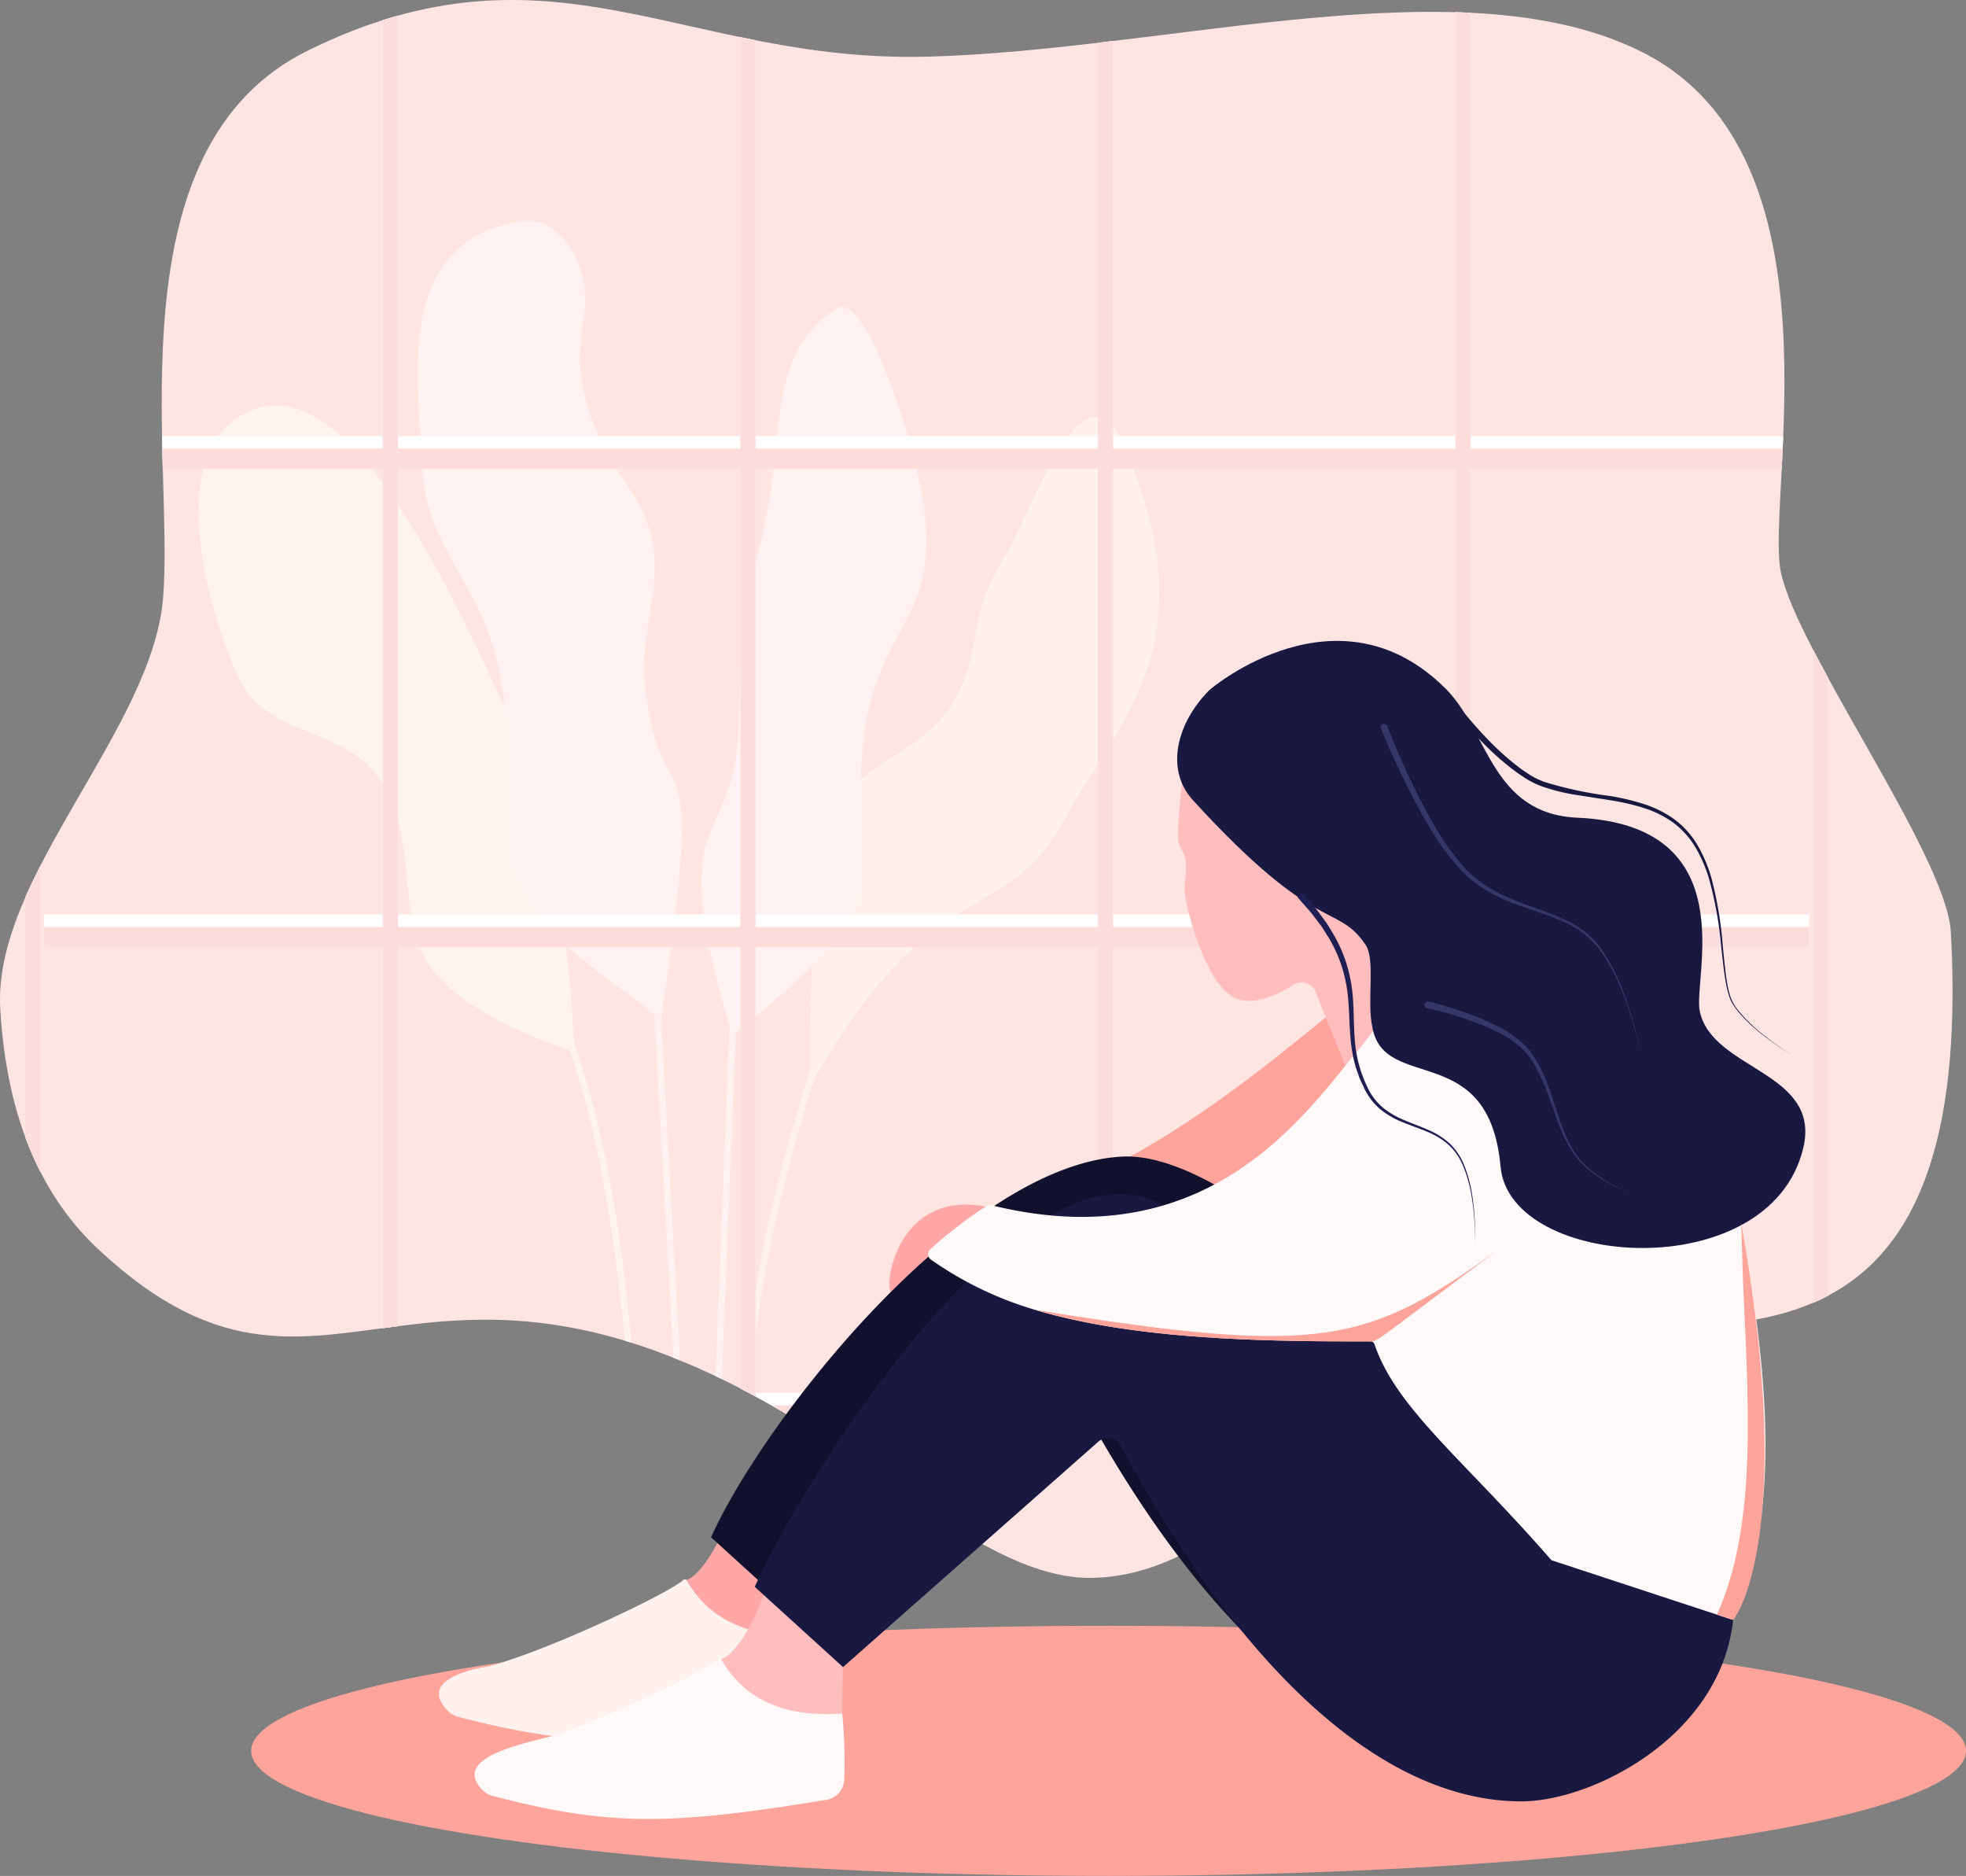
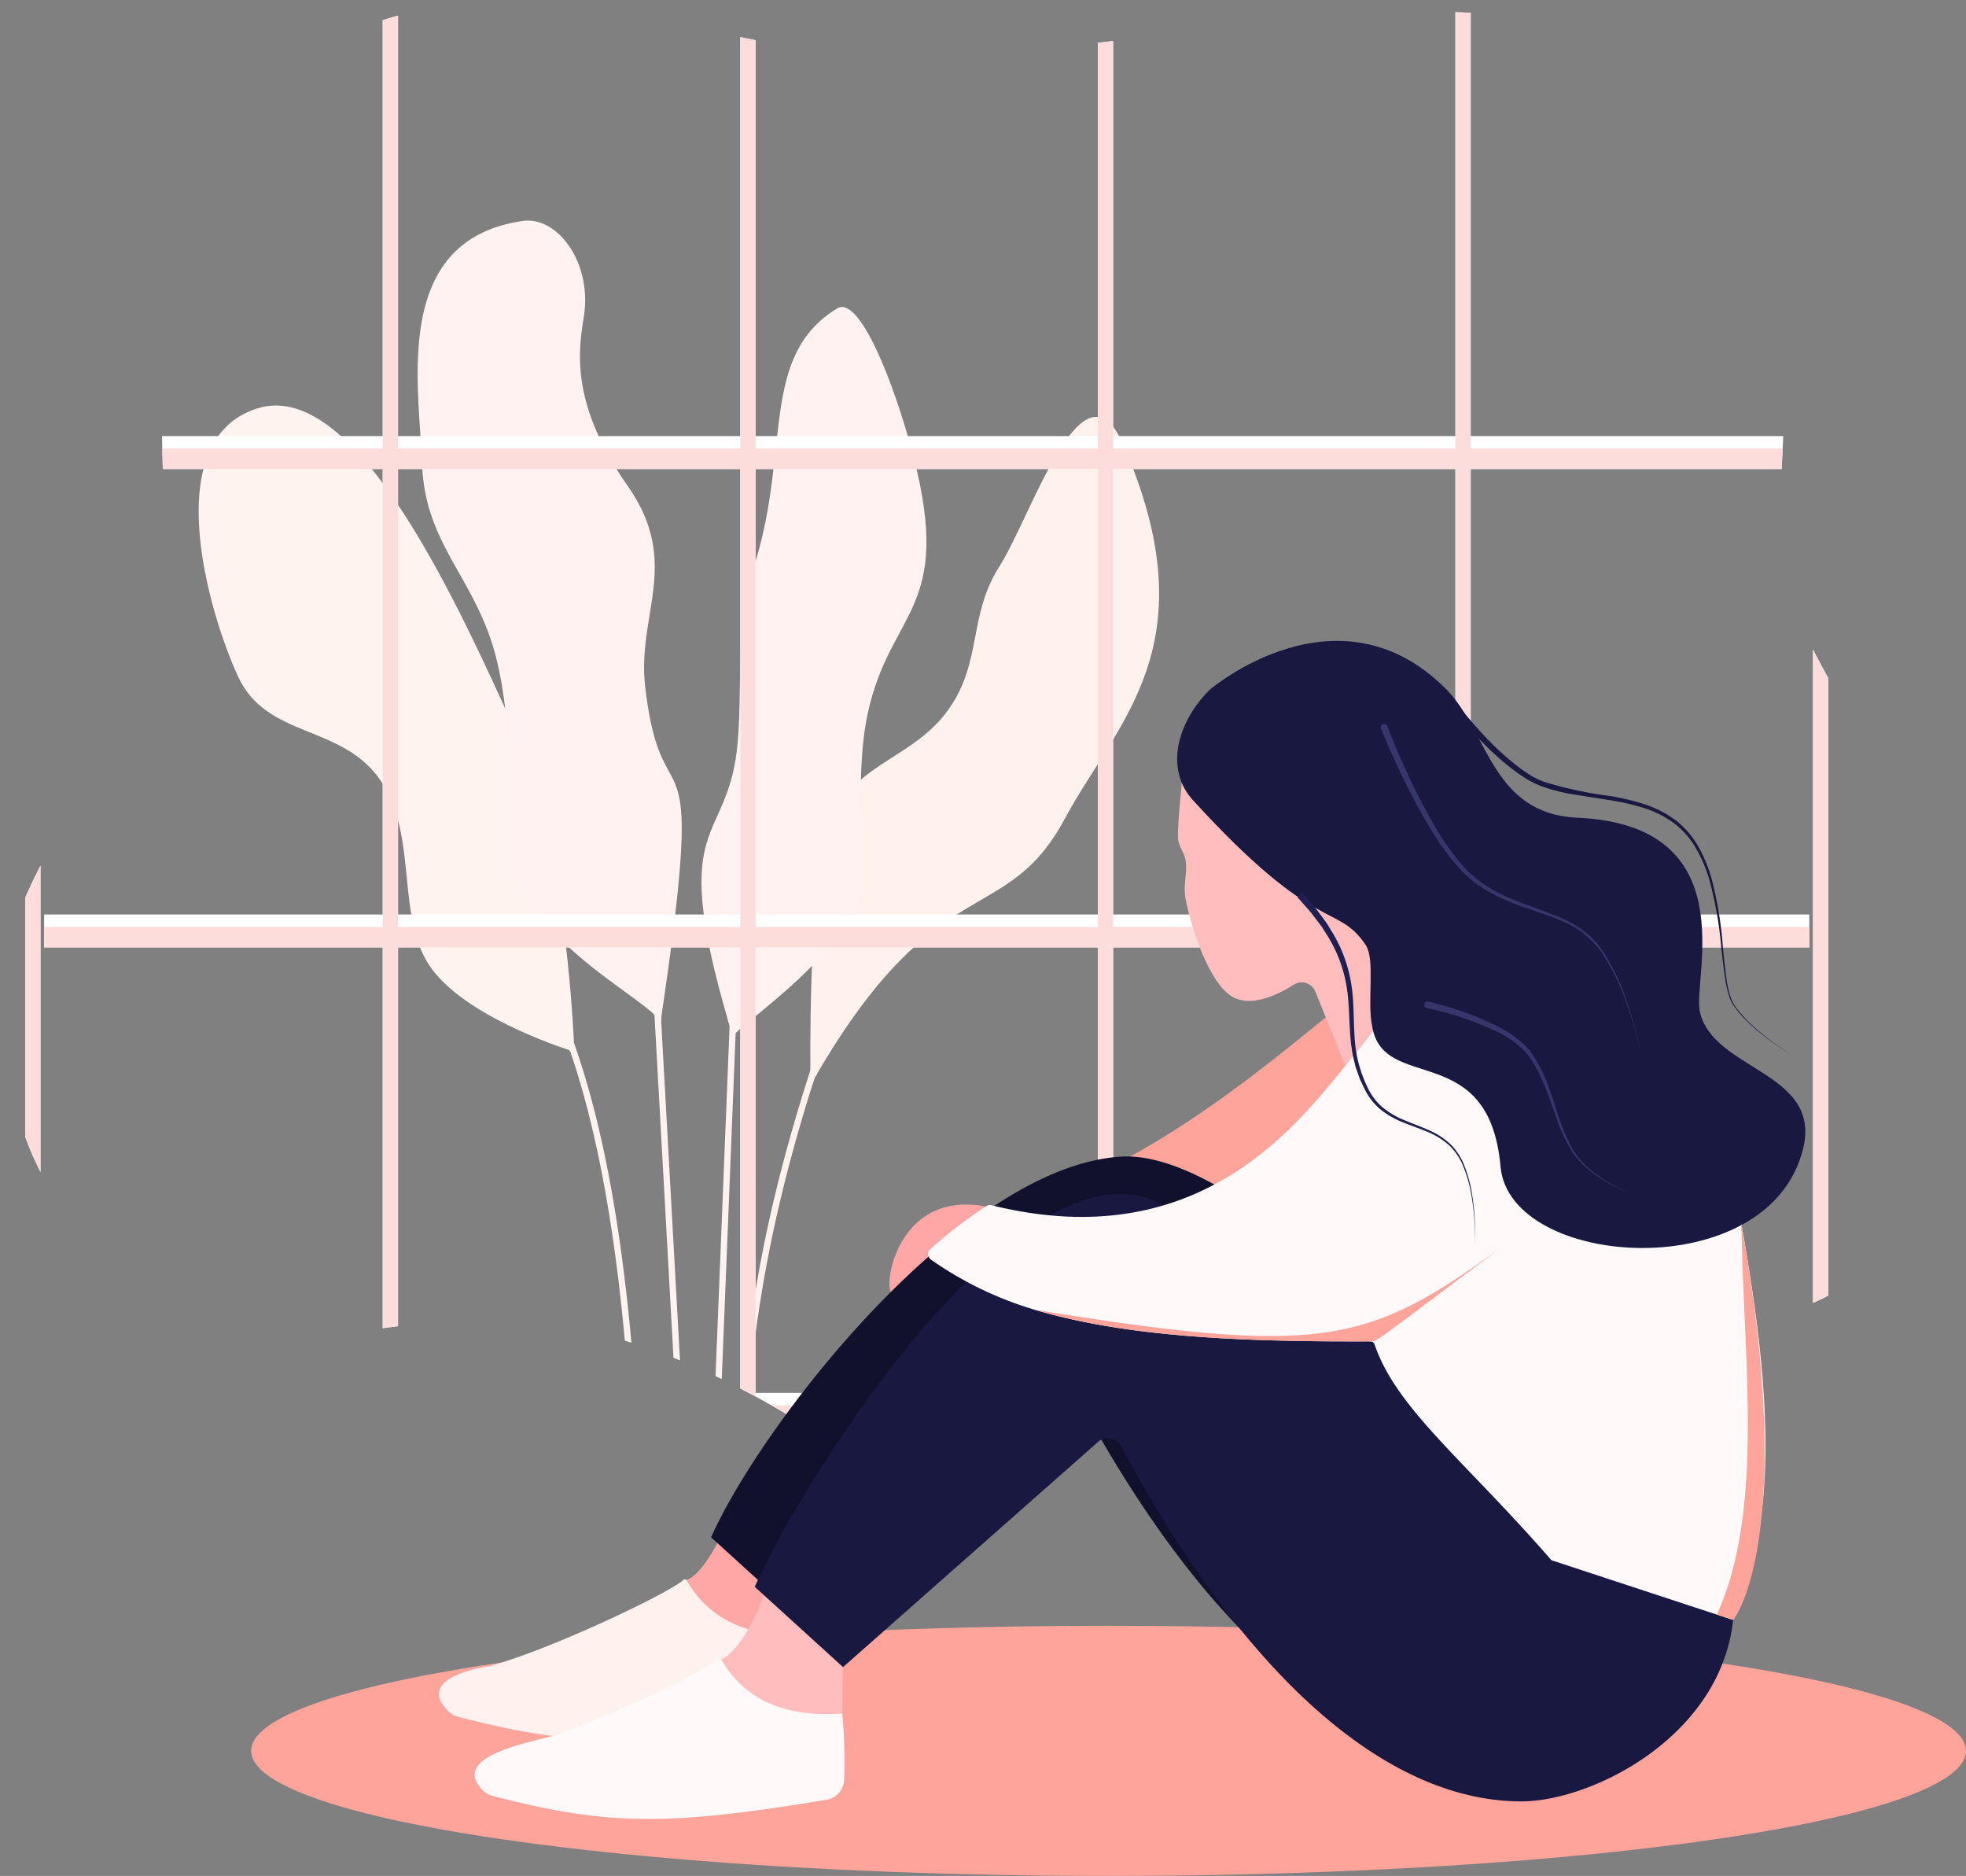
<svg xmlns="http://www.w3.org/2000/svg" width="230.511" height="219.9" viewBox="0 0 230.511 219.9">
  <rect x="0" y="0" width="230.511" height="219.9" fill="#808080" stroke="none" />
  <defs>
    <clipPath id="clip-path">
      <path id="Trazado_7546" data-name="Trazado 7546" d="M37.019,184.334c-.88-15.383,17.867-32.786,19.094-48.147C57.447,119.5,49.9,83.429,73.141,72.01c28.576-14.039,43.982,1.475,72.552.742s63.269-11.206,84.173-.363c23.6,12.239,14.144,51.937,15.911,60.7,1.873,9.29,19.464,33.37,19.948,42.291,3.453,63.563-39.406,40.135-56.831,48.292-14.981,7.013-27.131,27.316-44.108,27.4-6.864.035-14.747-4.725-22.74-10.631-55.071-40.693-64.58-.951-93.5-27.86C42.222,206.7,37.785,197.729,37.019,184.334Z" transform="translate(-36.989 -66.109)" fill="none" />
    </clipPath>
  </defs>
  <g id="img_reclamo" transform="translate(-36.989 -66.109)">
    <g id="Grupo_6666" data-name="Grupo 6666" transform="translate(36.989 66.109)">
      <g id="Grupo_6665" data-name="Grupo 6665" clip-path="url(#clip-path)">
-         <path id="Trazado_7531" data-name="Trazado 7531" d="M37.019,184.334c-.88-15.383,17.867-32.786,19.094-48.147C57.447,119.5,49.9,83.429,73.141,72.01c28.576-14.039,43.982,1.475,72.552.742s63.269-11.206,84.173-.363c23.6,12.239,14.144,51.937,15.911,60.7,1.873,9.29,19.464,33.37,19.948,42.291,3.453,63.563-39.406,40.135-56.831,48.292-14.981,7.013-27.131,27.316-44.108,27.4-6.864.035-14.747-4.725-22.74-10.631-55.071-40.693-64.58-.951-93.5-27.86C42.222,206.7,37.785,197.729,37.019,184.334Z" transform="translate(-36.989 -66.109)" fill="#ffe5e2" />
        <g id="Grupo_6650" data-name="Grupo 6650" transform="translate(23.289 25.86)">
          <g id="Grupo_6639" data-name="Grupo 6639" transform="translate(62.5 23.006)">
            <g id="Grupo_6637" data-name="Grupo 6637" transform="translate(8.892)">
              <g id="Grupo_6635" data-name="Grupo 6635" transform="translate(0.327)">
                <path id="Trazado_7532" data-name="Trazado 7532" d="M265.443,215.292c-6.991,13.048-14.873,5.618-29.124,30.022-.089.148-.178.3-.267.46-.148.26-.3.52-.453.787,0,0-.007-.49-.022-1.344v-.378c-.045-5.871.03-24.983,2.724-30.112,3.184-6.086,9.538-6.62,13.5-12.224s2.227-10.911,5.967-16.774,9.76-25.087,14.5-14.213C282.529,195.074,271.5,204,265.443,215.292Z" transform="translate(-235.569 -168.245)" fill="#fff2ed" />
              </g>
              <g id="Grupo_6636" data-name="Grupo 6636" transform="translate(0 17.922)">
                <path id="Trazado_7533" data-name="Trazado 7533" d="M266.749,205.9a57.461,57.461,0,0,0-1.351,7.266c-.572,4.112-1.113,7.994-3.889,12.172-2.2,3.31-5.084,4.8-7.882,6.249-2.62,1.358-5.336,2.769-7.474,5.7-4.26,5.848-7.177,16.328-10.191,27.565-.089.148-.178.3-.267.46-.089.282-.178.564-.26.839l-.193-.052-.356-.1.334-1.247c.163-.6.319-1.2.482-1.8,2.872-10.658,5.73-20.455,9.849-26.111,2.241-3.073,5.04-4.52,7.734-5.915,2.835-1.469,5.515-2.858,7.608-6.012,2.68-4.03,3.184-7.659,3.771-11.86a58.36,58.36,0,0,1,1.366-7.355Z" transform="translate(-234.886 -205.705)" fill="#fff2ed" />
              </g>
            </g>
            <g id="Grupo_6638" data-name="Grupo 6638" transform="translate(0 75.169)">
              <path id="Trazado_7534" data-name="Trazado 7534" d="M226.692,325.59c-.237.72-.467,1.426-.69,2.13-.089.282-.178.564-.26.839-6.316,20.047-7.86,34.32-8.7,55.925l-.743-.03c.854-22.229,2.472-36.717,9.226-57.669.148-.468.3-.943.46-1.425l.022.007Z" transform="translate(-216.301 -325.36)" fill="#fff2ed" />
            </g>
          </g>
          <g id="Grupo_6645" data-name="Grupo 6645" transform="translate(0 21.675)">
            <g id="Grupo_6642" data-name="Grupo 6642">
              <g id="Grupo_6640" data-name="Grupo 6640">
                <path id="Trazado_7535" data-name="Trazado 7535" d="M129.714,241.214s-11.984-3.609-16.554-9.5-1.6-15.721-6.186-22.339S93.691,204.553,90.3,197.25s-9.487-27.8,2.274-31.457,23.961,24.09,30.186,37.71S129.714,241.214,129.714,241.214Z" transform="translate(-85.667 -165.464)" fill="#fff3f0" />
              </g>
              <g id="Grupo_6641" data-name="Grupo 6641" transform="translate(9.625 16.462)">
                <path id="Trazado_7536" data-name="Trazado 7536" d="M140.46,258.974l-.253.186-.3.222c-.052-.074-.111-.148-.171-.222v-.007c-.044-.06-.1-.126-.141-.186-1.418-1.878-2.776-3.392-4.09-4.869-2.546-2.843-4.95-5.522-6.828-9.983-1.292-3.08-1.336-6.621-1.388-10.369-.067-4.713-.133-9.582-2.575-14.354-4.416-8.639-10.5-12.952-18.934-18.911l.431-.609c8.513,6.027,14.666,10.376,19.164,19.179,2.516,4.928,2.591,10.116,2.657,14.688.052,3.674.1,7.14,1.336,10.086,1.818,4.349,4.074,6.865,6.687,9.775,1.069,1.2,2.167,2.42,3.3,3.845q.412.512.824,1.069c.074.089.141.186.215.282v.007Z" transform="translate(-105.784 -199.872)" fill="#fff3f0" />
              </g>
            </g>
            <g id="Grupo_6643" data-name="Grupo 6643" transform="translate(43.002 74.035)">
              <path id="Trazado_7537" data-name="Trazado 7537" d="M176.787,321.567c-.074-.23-.148-.453-.237-.675-.052-.021-.7-.4-.8-.683h0l-.2.075c.178.482.356.972.527,1.477.015.052.037.1.052.156,4.609,13.456,7.14,32.746,7.741,58.864l.743-.015c-.6-26.163-3.132-45.5-7.764-59.028Z" transform="translate(-175.548 -320.209)" fill="#fff3f0" />
            </g>
            <g id="Grupo_6644" data-name="Grupo 6644" transform="translate(44.708 74.591)">
              <path id="Trazado_7538" data-name="Trazado 7538" d="M179.114,321.371" transform="translate(-179.114 -321.371)" fill="#fff3f0" />
            </g>
          </g>
          <g id="Grupo_6647" data-name="Grupo 6647" transform="translate(58.956 10.126)">
            <g id="Grupo_6646" data-name="Grupo 6646">
              <path id="Trazado_7539" data-name="Trazado 7539" d="M228.381,189.011c-1.685,7.823-.126,19.461-1.039,21.843-2.516,6.643-11.86,13.174-14.436,15.572-.134.126-.253.245-.349.349-.126-.409-.245-.81-.364-1.2,0-.015-.007-.03-.007-.044-.067-.223-.133-.438-.193-.646-7.1-24.314.081-20.1,1.158-32.6.542-6.2-.3-13.4,2.056-21.041,4.112-13.36.542-24.233,9.6-29.755,2.59-1.581,6.658,8.595,8.944,17.375C238.453,176.95,231.008,176.8,228.381,189.011Z" transform="translate(-208.895 -141.324)" fill="#fff2f1" />
              <path id="Trazado_7540" data-name="Trazado 7540" d="M229.673,172.589c-2.36,28.048-6.2,44.488-13.323,67.875-.141.483-.289.965-.438,1.447l-.334-.1-.015-.007c-.067-.223-.133-.438-.193-.646,7.274-23.825,11.17-40.295,13.56-68.632Z" transform="translate(-212.273 -157.596)" fill="#fff2f1" />
            </g>
            <rect id="Rectángulo_3147" data-name="Rectángulo 3147" width="61.53" height="0.742" transform="translate(0.89 144.321) rotate(-87.702)" fill="#fff2f1" />
          </g>
          <g id="Grupo_6649" data-name="Grupo 6649" transform="translate(25.681)">
            <g id="Grupo_6648" data-name="Grupo 6648">
              <path id="Trazado_7541" data-name="Trazado 7541" d="M167.939,213.309c-.022.133-.037.267-.06.408l-.045.29a7.478,7.478,0,0,0-.727-.772c-.007-.008-.015-.015-.022-.015-3.392-3.117-13-8.127-16.6-16.833-1.343-3.244.727-14.147-1.9-24.827-2.3-9.374-8.357-13.271-8.714-22.742s-3.6-26.341,11.749-28.612c4.164-.616,8.231,4.958,7.2,11.259-.7,4.26-1.448,10.361,5.166,19.825,6.294,9.01,1.054,14.992,2.034,23.491C168.035,192.215,173.364,176.688,167.939,213.309Z" transform="translate(-139.343 -120.16)" fill="#fff2f1" />
              <path id="Trazado_7542" data-name="Trazado 7542" d="M176.543,227.523l.015.267-.059.022-.341.148c-.126-.3-.253-.594-.386-.883a.358.358,0,0,0-.022-.052c-1.4-3.2-2.776-5.878-4.112-8.476-2.739-5.329-5.1-9.924-6.762-17.049-1.41-6.042-1.3-12.179-1.18-18.117a71.189,71.189,0,0,0-.572-13.531c-1.67-9.233-3.622-14.1-7.17-22.949l.69-.275c3.563,8.884,5.522,13.783,7.207,23.09a71.072,71.072,0,0,1,.586,13.679c-.111,5.893-.23,11.979,1.158,17.932,1.641,7.036,3.986,11.6,6.7,16.878,1.291,2.516,2.62,5.106,3.978,8.156.074.178.148.349.23.527.03.074.059.148.1.223C176.58,227.249,176.565,227.383,176.543,227.523Z" transform="translate(-148.007 -133.966)" fill="#fff2f1" />
            </g>
            <path id="Trazado_7543" data-name="Trazado 7543" d="M201.639,378.152l-.742.037L197.335,314v-.037l-.037-.646.542-.03h0l.23.527.037.631.015.267Z" transform="translate(-169.57 -220.89)" fill="#fff2f1" />
          </g>
        </g>
        <g id="Grupo_6664" data-name="Grupo 6664" transform="translate(2.95 -114.136)">
          <path id="Trazado_7544" data-name="Trazado 7544" d="M127,52.741V104.96H86.873V52.741Zm41.924,0V104.96H128.8V52.741Zm41.924,0V104.96h-40.13V52.741ZM127-3.337V48.882H86.873V-3.337Zm41.924,0V48.882H128.8V-3.337Zm1.794,0h40.13V48.882h-40.13ZM127-59.415V-7.2H86.873V-59.415Zm41.924,0V-7.2H128.8V-59.415Zm41.924,0V-7.2h-40.13V-59.415ZM127-115.494v52.218H86.873v-52.218Zm41.924,0v52.218H128.8v-52.218Zm41.924,0v52.218h-40.13v-52.218Zm-165.9-55.5v-1.461H43.155V105.841H44.95V-170.993Zm167.7,0v-1.461h-1.794v53.1h-40.13v-53.1h-1.795v53.1H128.8v-53.1H127v53.1H86.873v-53.1H85.079v53.1h-39.7v3.861h39.7v52.218h-39.7v3.86h39.7V-7.2h-39.7v3.86h39.7V48.882h-39.7v3.86h39.7V104.96h-39.7v3.86H252.342v-3.86h-39.7V52.741h39.7v-3.86h-39.7V-3.337h39.7V-7.2h-39.7V-59.415h39.7v-3.86h-39.7v-52.218h39.7v-3.861h-39.7Zm41.924,0v-1.461h-1.794V105.841h1.794V-170.993Z" transform="translate(-43.155 172.454)" fill="#fff" />
          <g id="Grupo_6663" data-name="Grupo 6663" transform="translate(0 1.461)">
            <g id="Grupo_6651" data-name="Grupo 6651" transform="translate(212.591 191.809)">
              <path id="Trazado_7545" data-name="Trazado 7545" d="M487.506,231.512" transform="translate(-487.506 -231.512)" fill="#fddddb" />
            </g>
            <g id="Grupo_6652" data-name="Grupo 6652">
              <rect id="Rectángulo_3148" data-name="Rectángulo 3148" width="1.794" height="276.834" fill="#fddddb" />
            </g>
            <g id="Grupo_6653" data-name="Grupo 6653" transform="translate(41.924)">
              <rect id="Rectángulo_3149" data-name="Rectángulo 3149" width="1.794" height="276.834" fill="#fddddb" />
            </g>
            <g id="Grupo_6654" data-name="Grupo 6654" transform="translate(83.848)">
              <rect id="Rectángulo_3150" data-name="Rectángulo 3150" width="1.794" height="276.834" fill="#fddddb" />
            </g>
            <g id="Grupo_6655" data-name="Grupo 6655" transform="translate(125.772)">
              <rect id="Rectángulo_3151" data-name="Rectángulo 3151" width="1.794" height="276.834" fill="#fddddb" />
            </g>
            <g id="Grupo_6656" data-name="Grupo 6656" transform="translate(167.695)">
              <rect id="Rectángulo_3152" data-name="Rectángulo 3152" width="1.794" height="276.834" fill="#fddddb" />
            </g>
            <g id="Grupo_6657" data-name="Grupo 6657" transform="translate(209.619)">
              <rect id="Rectángulo_3153" data-name="Rectángulo 3153" width="1.794" height="276.834" fill="#fddddb" />
            </g>
            <g id="Grupo_6658" data-name="Grupo 6658" transform="translate(2.227 277.413)">
              <rect id="Rectángulo_3154" data-name="Rectángulo 3154" width="206.959" height="2.4" fill="#fddddb" />
            </g>
            <g id="Grupo_6659" data-name="Grupo 6659" transform="translate(2.227 221.335)">
              <rect id="Rectángulo_3155" data-name="Rectángulo 3155" width="206.959" height="2.4" fill="#fddddb" />
            </g>
            <g id="Grupo_6660" data-name="Grupo 6660" transform="translate(2.227 165.256)">
              <rect id="Rectángulo_3156" data-name="Rectángulo 3156" width="206.959" height="2.4" transform="translate(0 0)" fill="#fddddb" />
            </g>
            <g id="Grupo_6661" data-name="Grupo 6661" transform="translate(2.227 109.178)">
              <rect id="Rectángulo_3157" data-name="Rectángulo 3157" width="206.959" height="2.4" transform="translate(0 0)" fill="#fddddb" />
            </g>
            <g id="Grupo_6662" data-name="Grupo 6662" transform="translate(2.227 53.099)">
              <rect id="Rectángulo_3158" data-name="Rectángulo 3158" width="206.959" height="2.4" transform="translate(0 0)" fill="#fddddb" />
            </g>
          </g>
        </g>
      </g>
    </g>
    <ellipse id="Elipse_77" data-name="Elipse 77" cx="100.532" cy="14.661" rx="100.532" ry="14.661" transform="translate(66.435 256.686)" fill="#fea49b" />
    <path id="Trazado_7547" data-name="Trazado 7547" d="M218.947,449.217l.086-8.014-8.749-7.888c-1.111,5-4.492,10-5.973,9.5l2.48,9.313,6.586.191Z" transform="translate(-87.27 -191.523)" fill="#ffa7a6" />
    <path id="Trazado_7548" data-name="Trazado 7548" d="M187.787,459.519a59.9,59.9,0,0,1,.226,7.745,2.48,2.48,0,0,1-2,2.351c-18.786,3.108-25.751,3.051-39.2-.435a2.56,2.56,0,0,1-1.171-.669c-4.078-4.078,4.715-5.233,4.755-5.243,7.071-1.881,21.033-8.518,22.846-10.14a.236.236,0,0,1,.364.063C176.219,457.712,180.791,460.021,187.787,459.519Z" transform="translate(-56.11 -201.825)" fill="#fff1ed" />
    <path id="Trazado_7549" data-name="Trazado 7549" d="M266.932,361.609c-10.809-2.529-12.644,8.763-11.8,9.869l4.675-4.225A15.729,15.729,0,0,0,266.932,361.609Z" transform="translate(-113.683 -153.931)" fill="#ffa7a6" />
    <path id="Trazado_7550" data-name="Trazado 7550" d="M276.243,331.9c21.726-4.267,40.538-23.941,47.769-28.409,5.14-3.175,12.089,2.5,12.089,2.5l-14.975,13.287s-10.161,9.55-16.194,12.021c-1.735.711-3.554-3.056-4.167-3.009C298.024,328.5,276.243,331.9,276.243,331.9Z" transform="translate(-124.787 -123.309)" fill="#fea49b" />
    <path id="Trazado_7551" data-name="Trazado 7551" d="M227.447,468.613l.086-8.014-8.749-7.888c-1.111,5-4.492,10-5.972,9.5l2.479,9.313,6.586.191Z" transform="translate(-91.703 -201.639)" fill="#ffbebd" />
    <path id="Trazado_7552" data-name="Trazado 7552" d="M196.414,478.947a59.9,59.9,0,0,1,.226,7.745,2.48,2.48,0,0,1-2,2.351c-18.786,3.108-25.751,3.051-39.2-.434a2.565,2.565,0,0,1-1.17-.669c-4.22-4.22,6.669-5.767,8.973-6.607,7.274-2.65,16.941-7.345,18.582-8.738a.288.288,0,0,1,.439.073C184.88,477.157,189.444,479.447,196.414,478.947Z" transform="translate(-60.671 -211.973)" fill="#fffaf9" />
    <path id="Trazado_7553" data-name="Trazado 7553" d="M254.164,377.568c23.261,43.273,50.267,52.19,69.951,29.836,0,0-44.13-59.153-64.778-57.928-18.555,1.1-41.969,30.952-48.088,44.623l10.352,9.412,29.876-26.375A1.712,1.712,0,0,1,254.164,377.568Z" transform="translate(-90.888 -147.785)" fill="#11112d" />
    <path id="Trazado_7554" data-name="Trazado 7554" d="M264.867,388.169c15.088,28.07,31.753,41.683,46.972,41.683,8.243,0,23.4-7.576,24.832-21.321-19.138-12.386-29.365-26.368-66.631-48.455-15.991-9.477-41.97,30.952-48.088,44.623l10.352,9.412,29.876-26.375A1.713,1.713,0,0,1,264.867,388.169Z" transform="translate(-96.471 -152.582)" fill="#191841" />
    <path id="Trazado_7555" data-name="Trazado 7555" d="M347.838,293.463,341.78,278.5a1.727,1.727,0,0,0-2.523-.819c-1.808,1.149-4.708,2.561-6.908,1.573-3.446-1.547-5.721-10.651-5.854-12.1s.224-2.57.109-3.75-.644-1.445-.889-2.606.662-9.065.662-9.065l22.658-1.266s6.088,15.8,7.122,15.321-6.221,6.508-6.221,6.508l9.451,11.368Z" transform="translate(-150.568 -96.153)" fill="#ffbebd" />
    <path id="Trazado_7556" data-name="Trazado 7556" d="M358.814,373.955c-.075.082-.154.157-.232.232l-4.326-1.42-16.729-5.5C327.313,355.527,319.366,349.525,316.8,342a.514.514,0,0,0-.484-.386,5.2,5.2,0,0,0-.555,0c-11.593.032-22.967-.287-32.751-2.222-2.1-.417-4.129-.9-6.068-1.486a41.823,41.823,0,0,1-12.168-5.875.788.788,0,0,1-.067-1.223,51.75,51.75,0,0,1,6.567-5.049.787.787,0,0,1,.613-.1c.582.146,1.152.276,1.719.393,24.083,5.1,35.1-11.188,40.99-18.243,8.648-10.362,8.907-18.759,17.4-13.147,8.833,2.316,24.044,15.663,27.749,33.038.106.5.2.991.291,1.495C362.6,344.024,364.744,361.752,358.814,373.955Z" transform="translate(-118.635 -118.268)" fill="#fffaf9" />
    <path id="Trazado_7557" data-name="Trazado 7557" d="M386.751,266.558c-.836-3.91,5.382-21.806-14.336-22.693-10.115-.455-10.448-10.115-15.447-15.114-12.583-12.583-27.446-.116-27.712.15-3.78,3.78-5.255,9.264-1.94,12.9,14.6,16.006,16.925,12,20.256,16.973,1.166,1.744.142,6.568.765,9.525,1.283,7.946,13.711,1.449,15.056,16.478,1.077,12.031,31.582,14.1,35.486-2.17C401.044,273.59,388.235,273.5,386.751,266.558Z" transform="translate(-150.465 -81.902)" fill="#191841" />
    <path id="Trazado_7558" data-name="Trazado 7558" d="M390.778,235.063a51.025,51.025,0,0,0,5.122,6.13,32.528,32.528,0,0,0,2.962,2.668c.265.2.523.408.793.6l.82.557a9.936,9.936,0,0,0,1.751.863,45.731,45.731,0,0,0,7.818,1.668,28.314,28.314,0,0,1,3.947.957,12.641,12.641,0,0,1,3.63,1.861,10.268,10.268,0,0,1,2.671,3.078,16.8,16.8,0,0,1,1.557,3.749,44.271,44.271,0,0,1,1.326,7.964c.136,1.337.251,2.676.457,4a11.711,11.711,0,0,0,.449,1.95,5.364,5.364,0,0,0,1.015,1.7,18.712,18.712,0,0,0,2.9,2.779,33.825,33.825,0,0,0,3.3,2.305,33.8,33.8,0,0,1-3.332-2.266,18.789,18.789,0,0,1-2.942-2.756c-.1-.133-.216-.26-.316-.4l-.289-.417a3.873,3.873,0,0,1-.45-.913,11.911,11.911,0,0,1-.479-1.967c-.223-1.33-.354-2.669-.506-4a44.106,44.106,0,0,0-1.413-7.9A16.486,16.486,0,0,0,420,253.618a9.913,9.913,0,0,0-2.611-2.939,12.241,12.241,0,0,0-3.533-1.755,27.856,27.856,0,0,0-3.892-.893l-3.983-.622a22.23,22.23,0,0,1-3.959-.978,10.546,10.546,0,0,1-1.869-.895l-.854-.565c-.281-.192-.548-.4-.823-.6a33.276,33.276,0,0,1-3.058-2.687,51.709,51.709,0,0,1-5.28-6.167Z" transform="translate(-184.188 -88.121)" fill="#191841" />
    <path id="Trazado_7559" data-name="Trazado 7559" d="M376.125,243.736c.771,1.98,1.62,3.947,2.525,5.877s1.875,3.835,2.949,5.675a28.66,28.66,0,0,0,3.694,5.162,6.317,6.317,0,0,0,.566.55c.2.174.383.361.588.525a15.03,15.03,0,0,0,1.282.924,18.067,18.067,0,0,0,2.81,1.475c1.953.844,4.022,1.435,5.995,2.31a12.7,12.7,0,0,1,2.792,1.638,6.561,6.561,0,0,1,.619.526l.573.577a13.416,13.416,0,0,1,.979,1.29,25.475,25.475,0,0,1,2.742,5.814,47.783,47.783,0,0,1,1.662,6.206,47.762,47.762,0,0,0-1.755-6.173,25.341,25.341,0,0,0-2.812-5.735,10.477,10.477,0,0,0-4.919-3.871c-1.958-.834-4.034-1.394-6.029-2.218a18.5,18.5,0,0,1-2.895-1.464,15.519,15.519,0,0,1-1.337-.933c-.215-.167-.411-.357-.618-.535a6.583,6.583,0,0,1-.594-.56,29.179,29.179,0,0,1-3.85-5.2c-1.115-1.844-2.119-3.748-3.063-5.679s-1.823-3.89-2.638-5.889a.393.393,0,1,1,.729-.3v0Z" transform="translate(-176.485 -92.511)" fill="#36366a" />
    <path id="Trazado_7560" data-name="Trazado 7560" d="M355.472,284.763l1.009,1.175a13.877,13.877,0,0,1,.973,1.205l.917,1.253.809,1.33a16.791,16.791,0,0,1,2.067,5.847c.329,2.056.236,4.119.379,6.133a15.169,15.169,0,0,0,1.471,5.817,7,7,0,0,0,1.754,2.388,9.657,9.657,0,0,0,2.579,1.535c.931.4,1.9.735,2.837,1.157a8.826,8.826,0,0,1,2.593,1.671,7.208,7.208,0,0,1,1.658,2.589,15.374,15.374,0,0,1,.825,2.957,29.182,29.182,0,0,1,.386,6.107,29.1,29.1,0,0,0-.482-6.089,15.231,15.231,0,0,0-.865-2.918,7.029,7.029,0,0,0-1.658-2.5,8.6,8.6,0,0,0-2.556-1.588c-.931-.4-1.9-.718-2.852-1.11a9.981,9.981,0,0,1-2.687-1.544,7.375,7.375,0,0,1-1.883-2.476l-.33-.7a5.138,5.138,0,0,1-.3-.715l-.255-.734-.127-.367-.091-.377a13.548,13.548,0,0,1-.319-1.519l-.117-.767-.07-.77c-.177-2.053-.12-4.1-.472-6.078a16.138,16.138,0,0,0-2.079-5.6l-.8-1.274-.911-1.2a13.535,13.535,0,0,0-.968-1.161l-1-1.133Z" transform="translate(-165.811 -114.043)" fill="#201f53" />
    <path id="Trazado_7561" data-name="Trazado 7561" d="M386.536,311.495a42.513,42.513,0,0,1,4.214,1.251,30.548,30.548,0,0,1,4.04,1.735,11.623,11.623,0,0,1,3.538,2.666,15.383,15.383,0,0,1,2.107,3.871c1.084,2.71,1.628,5.613,3.181,8.064a9.559,9.559,0,0,0,1.377,1.652,14.535,14.535,0,0,0,1.692,1.35,18.371,18.371,0,0,0,3.866,1.967,18.426,18.426,0,0,1-3.92-1.885,14.691,14.691,0,0,1-1.738-1.324,9.757,9.757,0,0,1-1.442-1.653,18.341,18.341,0,0,1-1.88-3.946c-.5-1.367-.934-2.751-1.5-4.077a20.044,20.044,0,0,0-.935-1.94c-.183-.308-.352-.623-.555-.918-.1-.148-.193-.3-.3-.445l-.333-.4a11.112,11.112,0,0,0-3.432-2.457,36.57,36.57,0,0,0-8.149-2.741l-.013,0a.393.393,0,1,1,.172-.767Z" transform="translate(-182.059 -127.98)" fill="#36366a" />
    <path id="Trazado_7562" data-name="Trazado 7562" d="M345.157,371.891C328.95,383.97,331,382.823,329.38,382.835c-11.593.032-22.967-.287-32.751-2.222-2.1-.417-4.129-.9-6.068-1.486C324.394,384.606,329.61,383.126,345.157,371.891Z" transform="translate(-132.255 -159.486)" fill="#fea49b" />
    <path id="Trazado_7563" data-name="Trazado 7563" d="M459.645,412.251l-1.9-.632c5.482-12.006,3.2-29.513,2.919-43.769-.015-.728-.047-1.455-.1-2.175.106.5.2.991.291,1.495C466.9,402.2,460.059,411.857,459.645,412.251Z" transform="translate(-219.451 -156.245)" fill="#fea49b" />
  </g>
</svg>